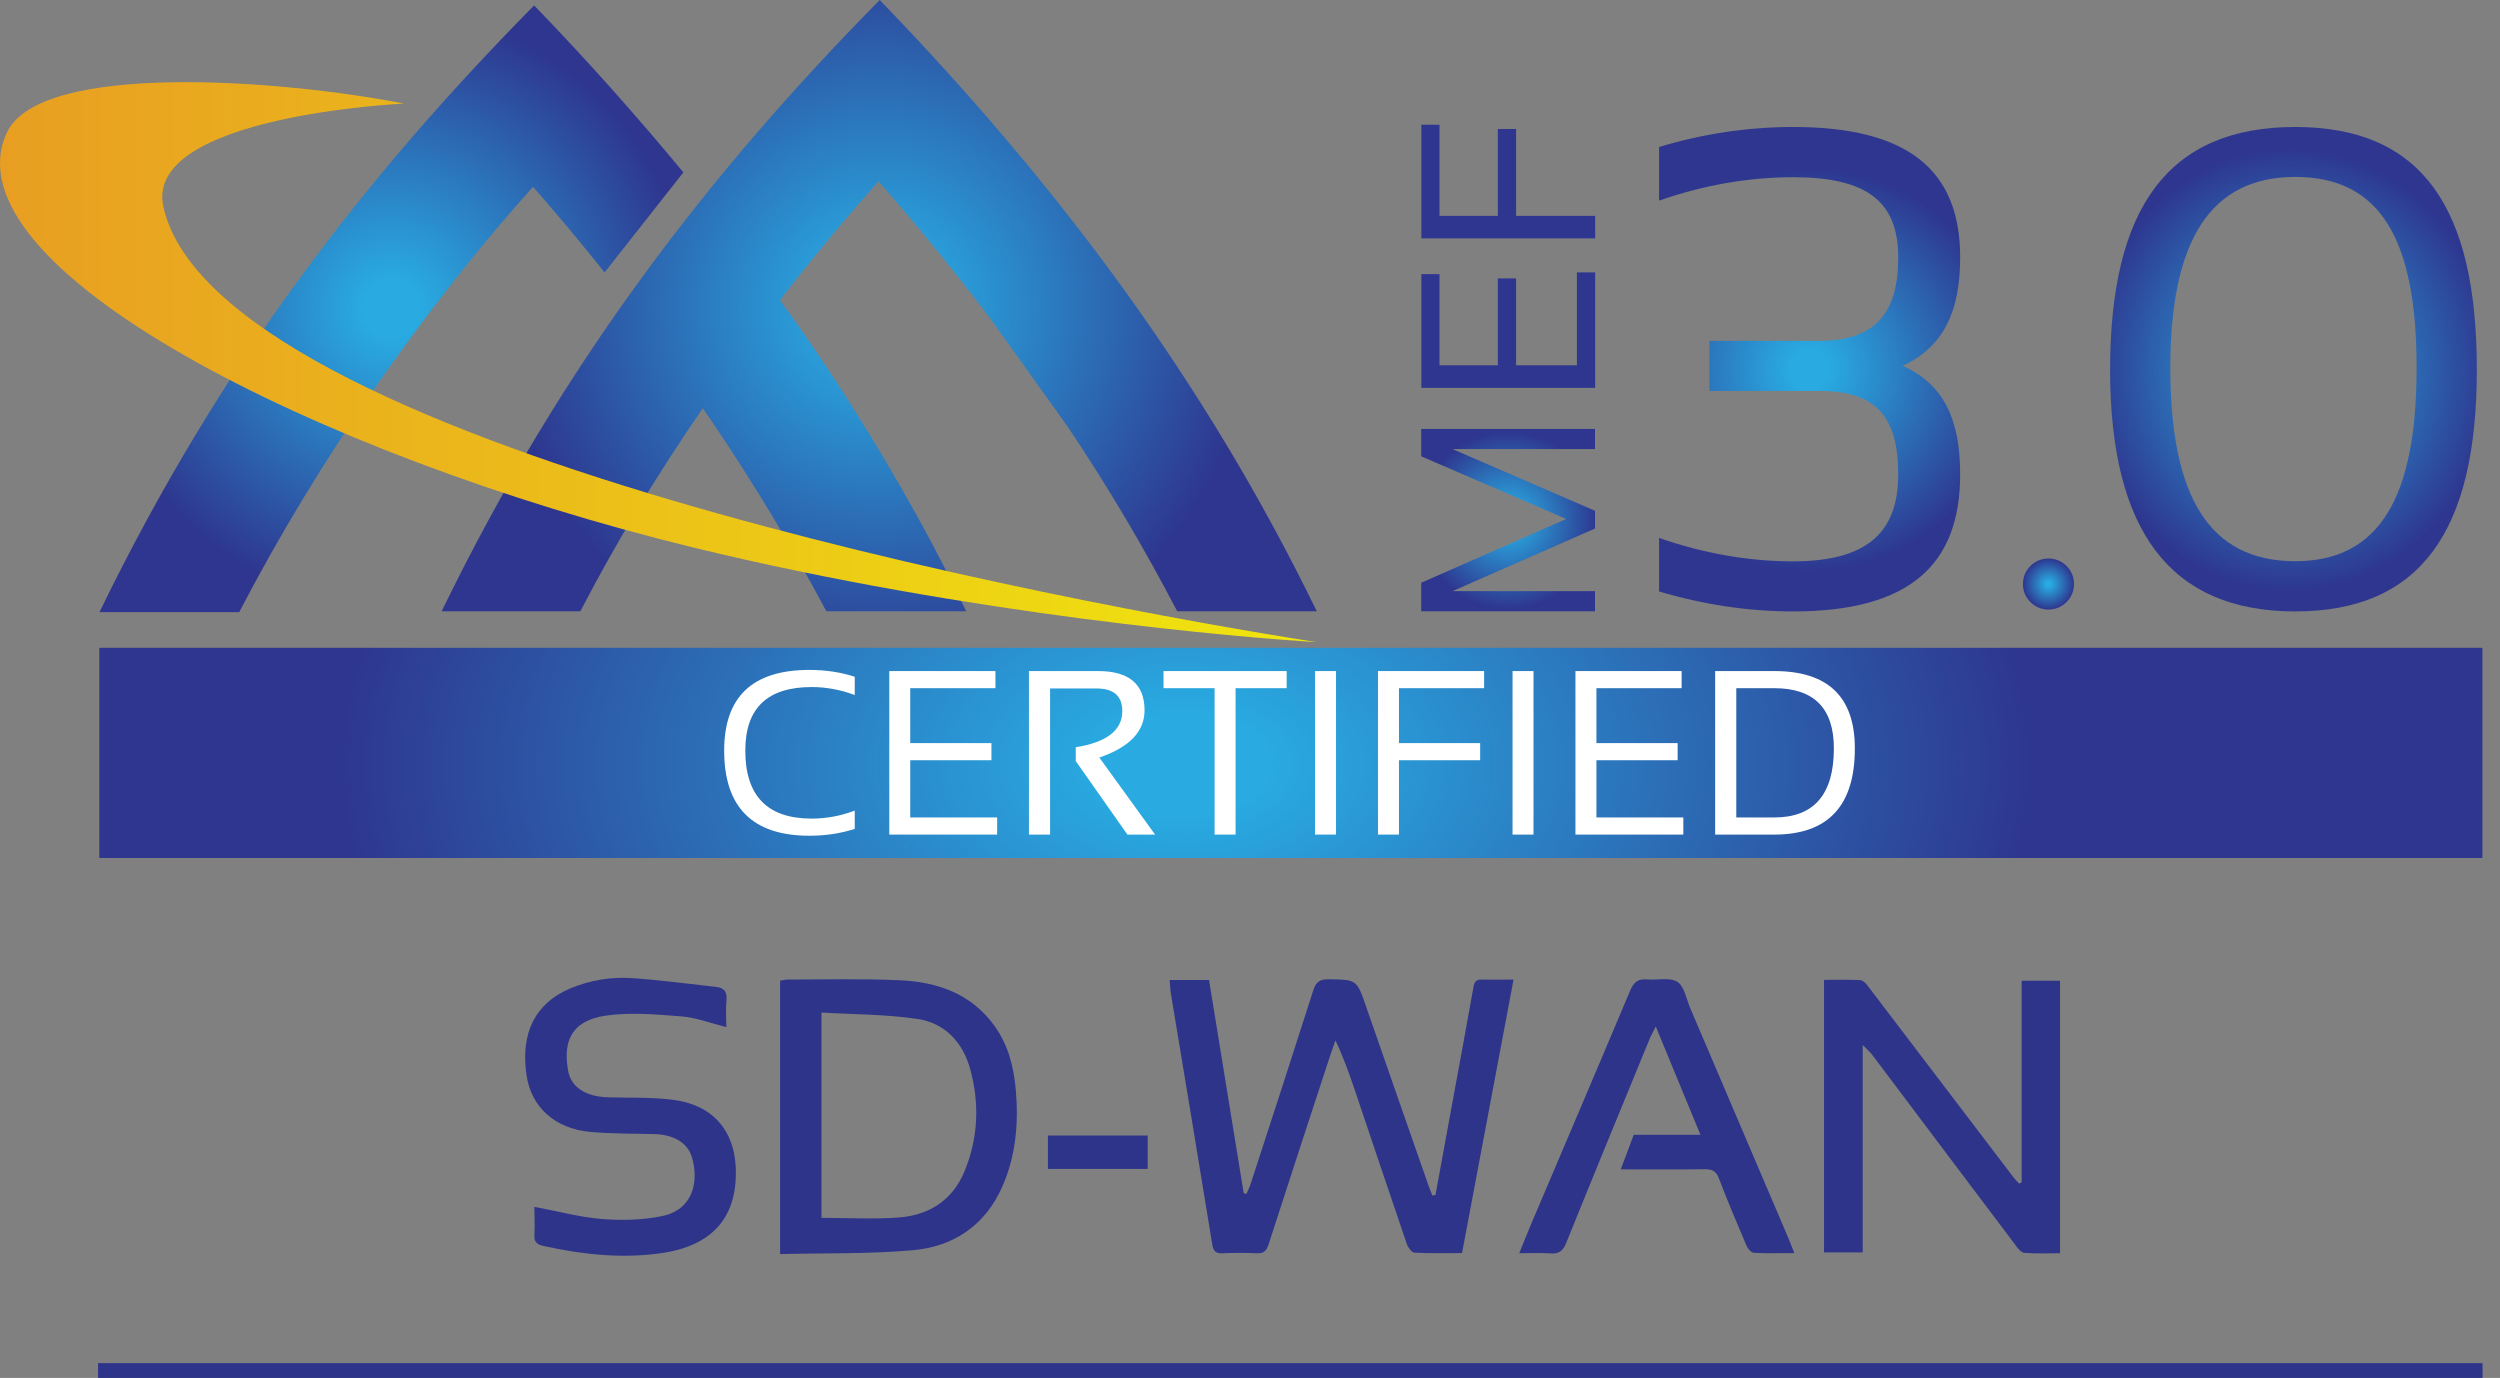
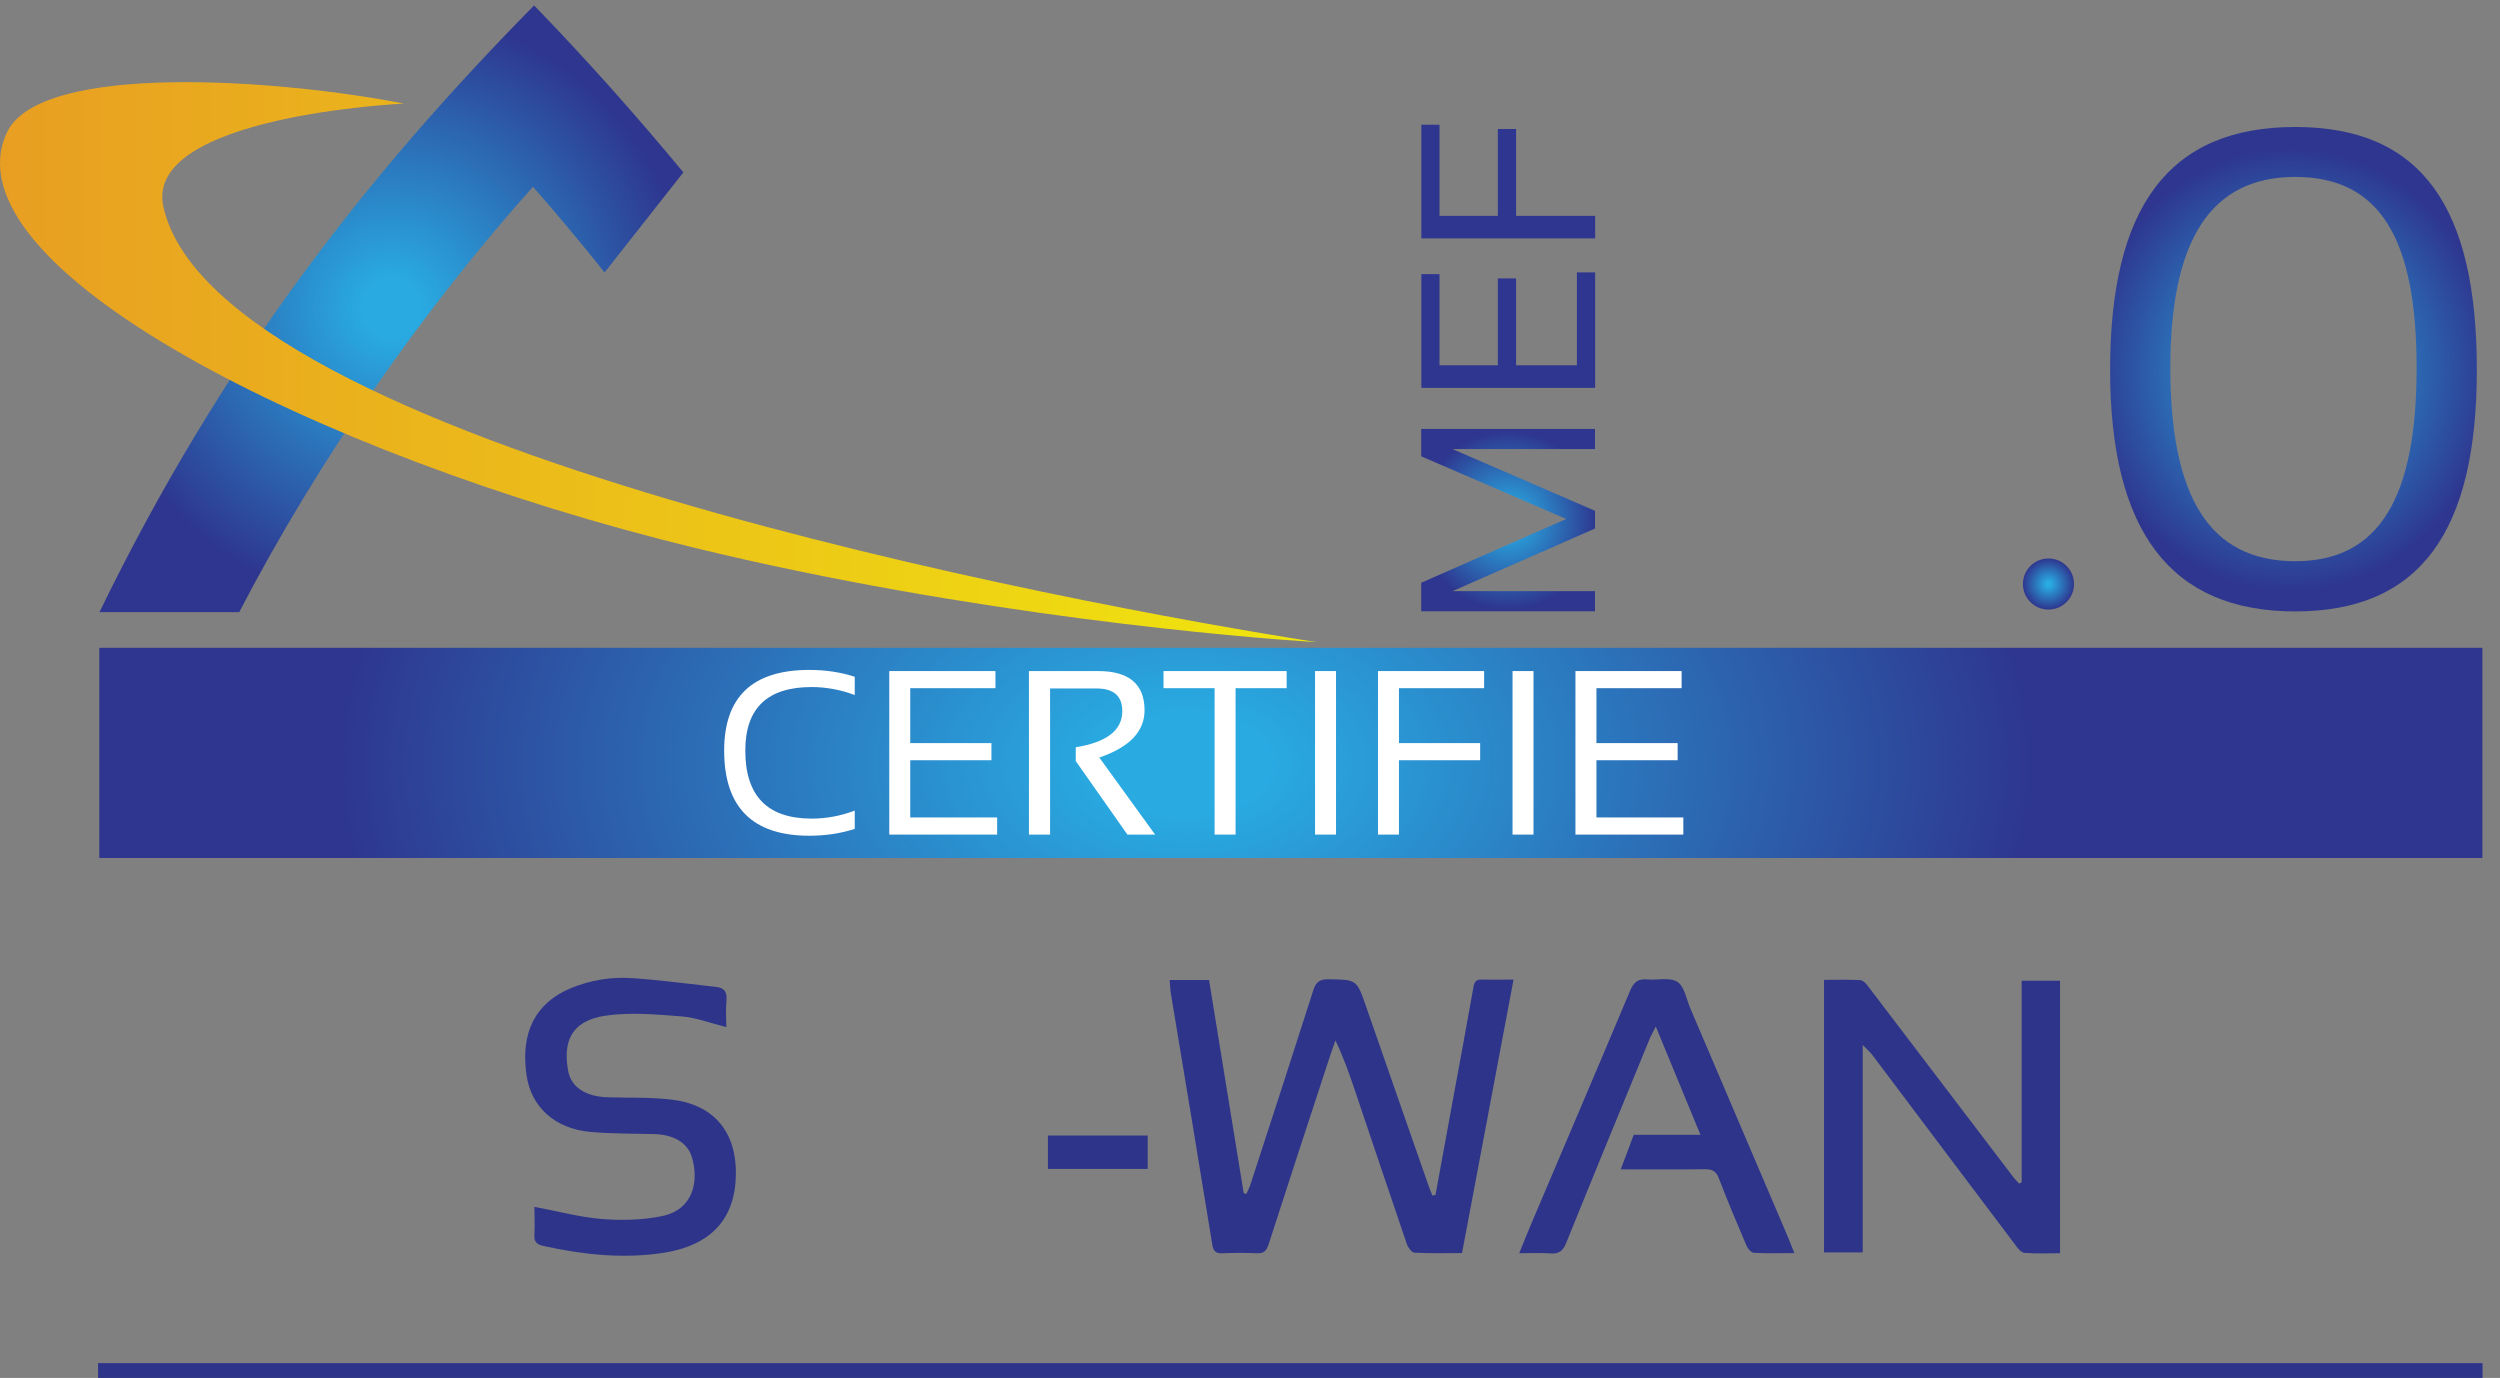
<svg xmlns="http://www.w3.org/2000/svg" width="127" height="70" viewBox="0 0 127 70" fill="none">
  <rect x="0" y="0" width="127" height="70" fill="#808080" stroke="none" />
  <path d="M72.922 60.707C73.22 59.098 73.51 57.489 73.807 55.873C74.155 53.966 74.517 52.052 74.851 50.146C74.901 49.856 74.996 49.755 75.285 49.762C75.793 49.776 76.3 49.762 76.888 49.762C76.01 54.43 75.148 59.026 74.271 63.657C73.444 63.657 72.654 63.679 71.857 63.636C71.712 63.629 71.523 63.368 71.466 63.194C70.574 60.591 69.704 57.975 68.82 55.365C68.537 54.532 68.247 53.705 67.841 52.857C67.718 53.205 67.588 53.553 67.479 53.908C66.464 57.011 65.442 60.113 64.442 63.223C64.333 63.549 64.202 63.679 63.854 63.665C63.275 63.643 62.687 63.643 62.1 63.665C61.774 63.679 61.644 63.578 61.586 63.237C60.897 58.989 60.187 54.742 59.483 50.487C59.447 50.262 59.44 50.037 59.418 49.784H61.419C62.006 53.393 62.593 57.003 63.18 60.613C63.224 60.628 63.267 60.635 63.318 60.649C63.383 60.49 63.47 60.338 63.521 60.178C64.594 56.887 65.666 53.596 66.718 50.298C66.855 49.863 67.066 49.74 67.501 49.747C68.921 49.769 68.921 49.755 69.392 51.117C70.443 54.154 71.509 57.184 72.567 60.222C72.625 60.396 72.698 60.562 72.763 60.729C72.821 60.722 72.872 60.707 72.93 60.7L72.922 60.707Z" fill="#2D348A" />
  <path d="M126.113 69.246V70H4.981V69.246H126.113Z" fill="#2D348A" />
  <path d="M102.7 60.055V49.82H104.65V63.665C104.055 63.665 103.439 63.694 102.83 63.643C102.671 63.629 102.497 63.411 102.381 63.245C99.96 60.041 97.553 56.83 95.14 53.626C95.024 53.466 94.871 53.336 94.625 53.082V63.622H92.661V49.777C93.277 49.777 93.893 49.755 94.502 49.791C94.639 49.798 94.799 49.965 94.893 50.096C97.358 53.329 99.815 56.569 102.28 59.802C102.367 59.918 102.475 60.019 102.577 60.128C102.62 60.106 102.664 60.084 102.707 60.055H102.7Z" fill="#2D348A" />
-   <path d="M39.629 63.716V49.82C39.76 49.798 39.876 49.762 39.992 49.762C41.905 49.762 43.819 49.711 45.725 49.798C47.625 49.885 49.343 50.48 50.517 52.111C51.22 53.082 51.503 54.213 51.604 55.387C51.749 57.061 51.604 58.714 50.923 60.265C50.053 62.251 48.444 63.331 46.356 63.513C44.145 63.708 41.905 63.65 39.622 63.708L39.629 63.716ZM41.724 61.867C43.087 61.867 44.399 61.947 45.696 61.846C47.204 61.722 48.386 60.968 48.987 59.526C49.691 57.837 49.77 56.09 49.292 54.329C48.915 52.951 48.009 51.973 46.61 51.763C45.015 51.523 43.384 51.538 41.731 51.437V61.874L41.724 61.867Z" fill="#2D348A" />
  <path d="M27.154 61.309C28.322 61.526 29.438 61.831 30.569 61.925C31.576 62.005 32.627 61.983 33.62 61.78C35.23 61.454 35.519 59.99 35.142 58.765C34.918 58.04 34.2 57.634 33.236 57.612C32.156 57.583 31.076 57.598 30.003 57.503C28.191 57.344 26.981 56.235 26.749 54.626C26.43 52.458 27.198 50.951 28.988 50.204C29.989 49.791 31.04 49.617 32.105 49.689C33.526 49.784 34.947 49.979 36.36 50.132C36.802 50.175 36.947 50.4 36.904 50.835C36.86 51.27 36.897 51.712 36.897 52.176C36.107 51.98 35.36 51.69 34.606 51.632C33.33 51.531 32.018 51.414 30.764 51.596C28.93 51.864 28.604 53.024 28.865 54.416C29.025 55.249 29.779 55.706 30.859 55.742C31.968 55.778 33.091 55.727 34.193 55.872C36.389 56.155 37.556 57.67 37.361 60.084C37.165 62.49 35.454 63.382 33.664 63.65C31.627 63.955 29.612 63.737 27.611 63.295C27.278 63.223 27.125 63.092 27.147 62.737C27.176 62.258 27.147 61.787 27.147 61.331L27.154 61.309Z" fill="#2D348A" />
  <path d="M82.331 59.41C82.6 58.714 82.991 57.648 82.991 57.648C82.991 57.648 83.912 57.648 84.644 57.648C85.187 57.648 85.731 57.648 86.383 57.648C85.622 55.8 84.905 54.053 84.114 52.147C83.969 52.444 83.875 52.596 83.81 52.755C82.389 56.22 80.961 59.678 79.562 63.143C79.396 63.556 79.185 63.708 78.751 63.672C78.258 63.636 77.765 63.665 77.177 63.665C77.395 63.128 77.583 62.65 77.786 62.172C79.461 58.221 81.15 54.278 82.81 50.327C82.991 49.907 83.201 49.711 83.665 49.755C84.187 49.805 84.825 49.631 85.209 49.878C85.571 50.11 85.666 50.755 85.869 51.226C87.536 55.119 89.196 59.018 90.856 62.911C90.95 63.136 91.037 63.367 91.153 63.657C90.421 63.657 89.754 63.679 89.094 63.643C88.964 63.636 88.79 63.44 88.725 63.288C88.239 62.15 87.76 61.012 87.318 59.859C87.181 59.497 86.985 59.395 86.615 59.395C85.274 59.417 83.701 59.403 82.339 59.403L82.331 59.41Z" fill="#2D348A" />
  <path d="M53.235 59.381V57.685H58.302V59.381H53.235Z" fill="#2D348A" />
  <path d="M81.026 31.053H72.198V29.604L79.562 26.363L72.198 23.181V21.79H81.026V22.812H73.785L81.026 25.95V26.849L73.785 30.031H81.026V31.053Z" fill="url(#paint0_radial_81_4631)" />
  <path d="M72.198 13.925H73.126V18.557H76.09V14.142H77.018V18.557H80.106V13.838H81.034V19.702H72.205V13.932L72.198 13.925Z" fill="url(#paint1_radial_81_4631)" />
  <path d="M72.198 6.335H73.126V10.967H76.09V6.552H77.018V10.967H81.034V12.112H72.205V6.342L72.198 6.335Z" fill="url(#paint2_radial_81_4631)" />
-   <path d="M29.482 31.053C31.337 27.48 33.389 24.109 35.701 20.738C35.701 20.738 38.941 25.32 41.978 31.053H49.082C44.87 22.224 39.622 15.251 39.622 15.251C41.253 13.134 42.935 11.112 44.631 9.213C46.081 10.866 48.081 13.251 50.256 16.114L54.221 21.652C56.352 24.819 58.179 27.944 59.803 31.053H66.892C61.223 19.39 53.793 9.416 44.689 0C36.165 8.648 28.626 18.31 22.436 31.053H29.489H29.482Z" fill="url(#paint3_radial_81_4631)" />
  <path d="M12.157 31.089C16.18 23.341 21.53 15.679 27.075 9.488C28.097 10.655 29.271 12.033 30.714 13.838L34.715 8.756C32.345 5.893 29.822 3.052 27.133 0.275C18.608 8.923 11.244 18.354 5.053 31.097H12.157V31.089Z" fill="url(#paint4_radial_81_4631)" />
  <path fill-rule="evenodd" clip-rule="evenodd" d="M20.515 5.263C20.515 5.263 7.264 5.872 8.301 10.511C10.997 22.587 54.678 30.727 66.884 32.619C63.18 32.402 49.299 31.242 35.251 27.821C15.941 23.116 -2.775 13.526 0.342 6.749C2.031 3.088 14.375 4.052 20.515 5.263Z" fill="url(#paint5_linear_81_4631)" />
-   <path d="M84.281 7.466C86.55 6.785 88.826 6.451 91.095 6.451C96.945 6.451 99.576 8.655 99.576 13.069C99.576 15.737 98.8 17.578 96.662 18.585C98.8 19.549 99.576 21.383 99.576 24.102C99.576 28.741 96.945 31.06 91.095 31.06C88.826 31.06 86.55 30.72 84.281 30.046V27.327C86.55 28.117 88.826 28.516 91.095 28.516C94.843 28.516 96.43 27.045 96.43 24.102C96.43 21.159 95.292 19.861 92.429 19.861H86.84V17.317H92.378C95.277 17.317 96.43 15.903 96.43 13.076C96.43 10.249 94.85 9.003 91.095 9.003C88.826 9.003 86.55 9.401 84.281 10.191V7.473V7.466Z" fill="url(#paint6_radial_81_4631)" />
  <path d="M107.194 18.788C107.194 10.561 110.137 6.451 116.596 6.451C123.054 6.451 125.823 10.561 125.823 18.788C125.823 27.016 122.938 31.06 116.596 31.06C110.253 31.06 107.194 26.972 107.194 18.788ZM116.596 28.509C120.901 28.509 122.764 25.232 122.764 18.68C122.764 12.127 120.901 8.988 116.596 8.988C112.29 8.988 110.253 12.221 110.253 18.68C110.253 25.138 112.174 28.509 116.596 28.509Z" fill="url(#paint7_radial_81_4631)" />
  <path d="M104.063 30.966C104.779 30.966 105.36 30.385 105.36 29.669C105.36 28.952 104.779 28.371 104.063 28.371C103.346 28.371 102.765 28.952 102.765 29.669C102.765 30.385 103.346 30.966 104.063 30.966Z" fill="url(#paint8_radial_81_4631)" />
  <path d="M126.106 32.909H5.046V43.586H126.106V32.909Z" fill="url(#paint9_radial_81_4631)" />
  <path d="M43.421 42.107C42.71 42.339 41.942 42.455 41.115 42.455C38.23 42.455 36.788 41.013 36.788 38.128C36.788 35.395 38.23 34.032 41.115 34.032C41.942 34.032 42.71 34.148 43.421 34.38V35.308C42.71 35.04 41.978 34.902 41.231 34.902C38.984 34.902 37.861 35.975 37.861 38.128C37.861 40.433 38.984 41.585 41.231 41.585C41.978 41.585 42.71 41.448 43.421 41.179V42.107Z" fill="white" />
  <path d="M50.568 34.09V34.96H46.24V37.75H50.365V38.62H46.24V41.527H50.655V42.397H45.175V34.09H50.568Z" fill="white" />
  <path d="M52.271 42.397V34.09H55.787C57.353 34.09 58.143 34.757 58.143 36.083C58.143 37.163 57.374 37.961 55.845 38.483L58.679 42.397H57.273L54.649 38.664V37.961C56.222 37.707 57.012 37.098 57.012 36.127C57.012 35.358 56.577 34.974 55.7 34.974H53.344V42.397H52.279H52.271Z" fill="white" />
  <path d="M65.362 34.09V34.96H62.767V42.397H61.702V34.96H59.107V34.09H65.362Z" fill="white" />
  <path d="M67.87 34.09V42.397H66.804V34.09H67.87Z" fill="white" />
  <path d="M75.394 34.09V34.96H71.067V37.75H75.192V38.62H71.067V42.397H70.001V34.09H75.394Z" fill="white" />
  <path d="M77.902 34.09V42.397H76.837V34.09H77.902Z" fill="white" />
  <path d="M85.426 34.09V34.96H81.099V37.75H85.224V38.62H81.099V41.527H85.513V42.397H80.033V34.09H85.426Z" fill="white" />
-   <path d="M87.13 42.397V34.09H90.131C92.864 34.09 94.226 35.402 94.226 38.019C94.226 40.94 92.864 42.397 90.131 42.397H87.13ZM90.131 41.527C92.146 41.527 93.161 40.36 93.161 38.019C93.161 35.982 92.153 34.96 90.131 34.96H88.203V41.527H90.131Z" fill="white" />
  <defs>
    <radialGradient id="paint0_radial_81_4631" cx="0" cy="0" r="1" gradientUnits="userSpaceOnUse" gradientTransform="translate(76.612 26.429) rotate(-90) scale(4.523 4.523)">
      <stop offset="0.09" stop-color="#29ABE2" />
      <stop offset="1" stop-color="#2E368F" />
    </radialGradient>
    <radialGradient id="paint1_radial_81_4631" cx="0" cy="0" r="1" gradientUnits="userSpaceOnUse" gradientTransform="translate(-2131.67 16.766) rotate(-90) scale(3.748)">
      <stop offset="0.09" stop-color="#29ABE2" />
      <stop offset="1" stop-color="#2E368F" />
    </radialGradient>
    <radialGradient id="paint2_radial_81_4631" cx="0" cy="0" r="1" gradientUnits="userSpaceOnUse" gradientTransform="translate(-2131.67 9.22) rotate(-90) scale(3.726)">
      <stop offset="0.09" stop-color="#29ABE2" />
      <stop offset="1" stop-color="#2E368F" />
    </radialGradient>
    <radialGradient id="paint3_radial_81_4631" cx="0" cy="0" r="1" gradientUnits="userSpaceOnUse" gradientTransform="translate(44.66 15.527) rotate(180) scale(19.173 19.173)">
      <stop offset="0.09" stop-color="#29ABE2" />
      <stop offset="1" stop-color="#2E368F" />
    </radialGradient>
    <radialGradient id="paint4_radial_81_4631" cx="0" cy="0" r="1" gradientUnits="userSpaceOnUse" gradientTransform="translate(19.884 15.671) rotate(-180) scale(15.121 15.121)">
      <stop offset="0.09" stop-color="#29ABE2" />
      <stop offset="1" stop-color="#2E368F" />
    </radialGradient>
    <linearGradient id="paint5_linear_81_4631" x1="0.001" y1="18.397" x2="66.884" y2="18.397" gradientUnits="userSpaceOnUse">
      <stop stop-color="#E89E22" />
      <stop offset="1" stop-color="#F0E60E" />
    </linearGradient>
    <radialGradient id="paint6_radial_81_4631" cx="0" cy="0" r="1" gradientUnits="userSpaceOnUse" gradientTransform="translate(91.936 18.788) scale(10.271 10.271)">
      <stop offset="0.09" stop-color="#29ABE2" />
      <stop offset="1" stop-color="#2E368F" />
    </radialGradient>
    <radialGradient id="paint7_radial_81_4631" cx="0" cy="0" r="1" gradientUnits="userSpaceOnUse" gradientTransform="translate(116.333 18.788) scale(10.39 11.293)">
      <stop offset="0.09" stop-color="#29ABE2" />
      <stop offset="1" stop-color="#2E368F" />
    </radialGradient>
    <radialGradient id="paint8_radial_81_4631" cx="0" cy="0" r="1" gradientUnits="userSpaceOnUse" gradientTransform="translate(104.063 29.669) scale(1.297 1.298)">
      <stop offset="0.09" stop-color="#29ABE2" />
      <stop offset="1" stop-color="#2E368F" />
    </radialGradient>
    <radialGradient id="paint9_radial_81_4631" cx="0" cy="0" r="1" gradientUnits="userSpaceOnUse" gradientTransform="translate(60.27 38.813) scale(43.002 26.544)">
      <stop offset="0.09" stop-color="#29ABE2" />
      <stop offset="1" stop-color="#2E368F" />
    </radialGradient>
  </defs>
</svg>